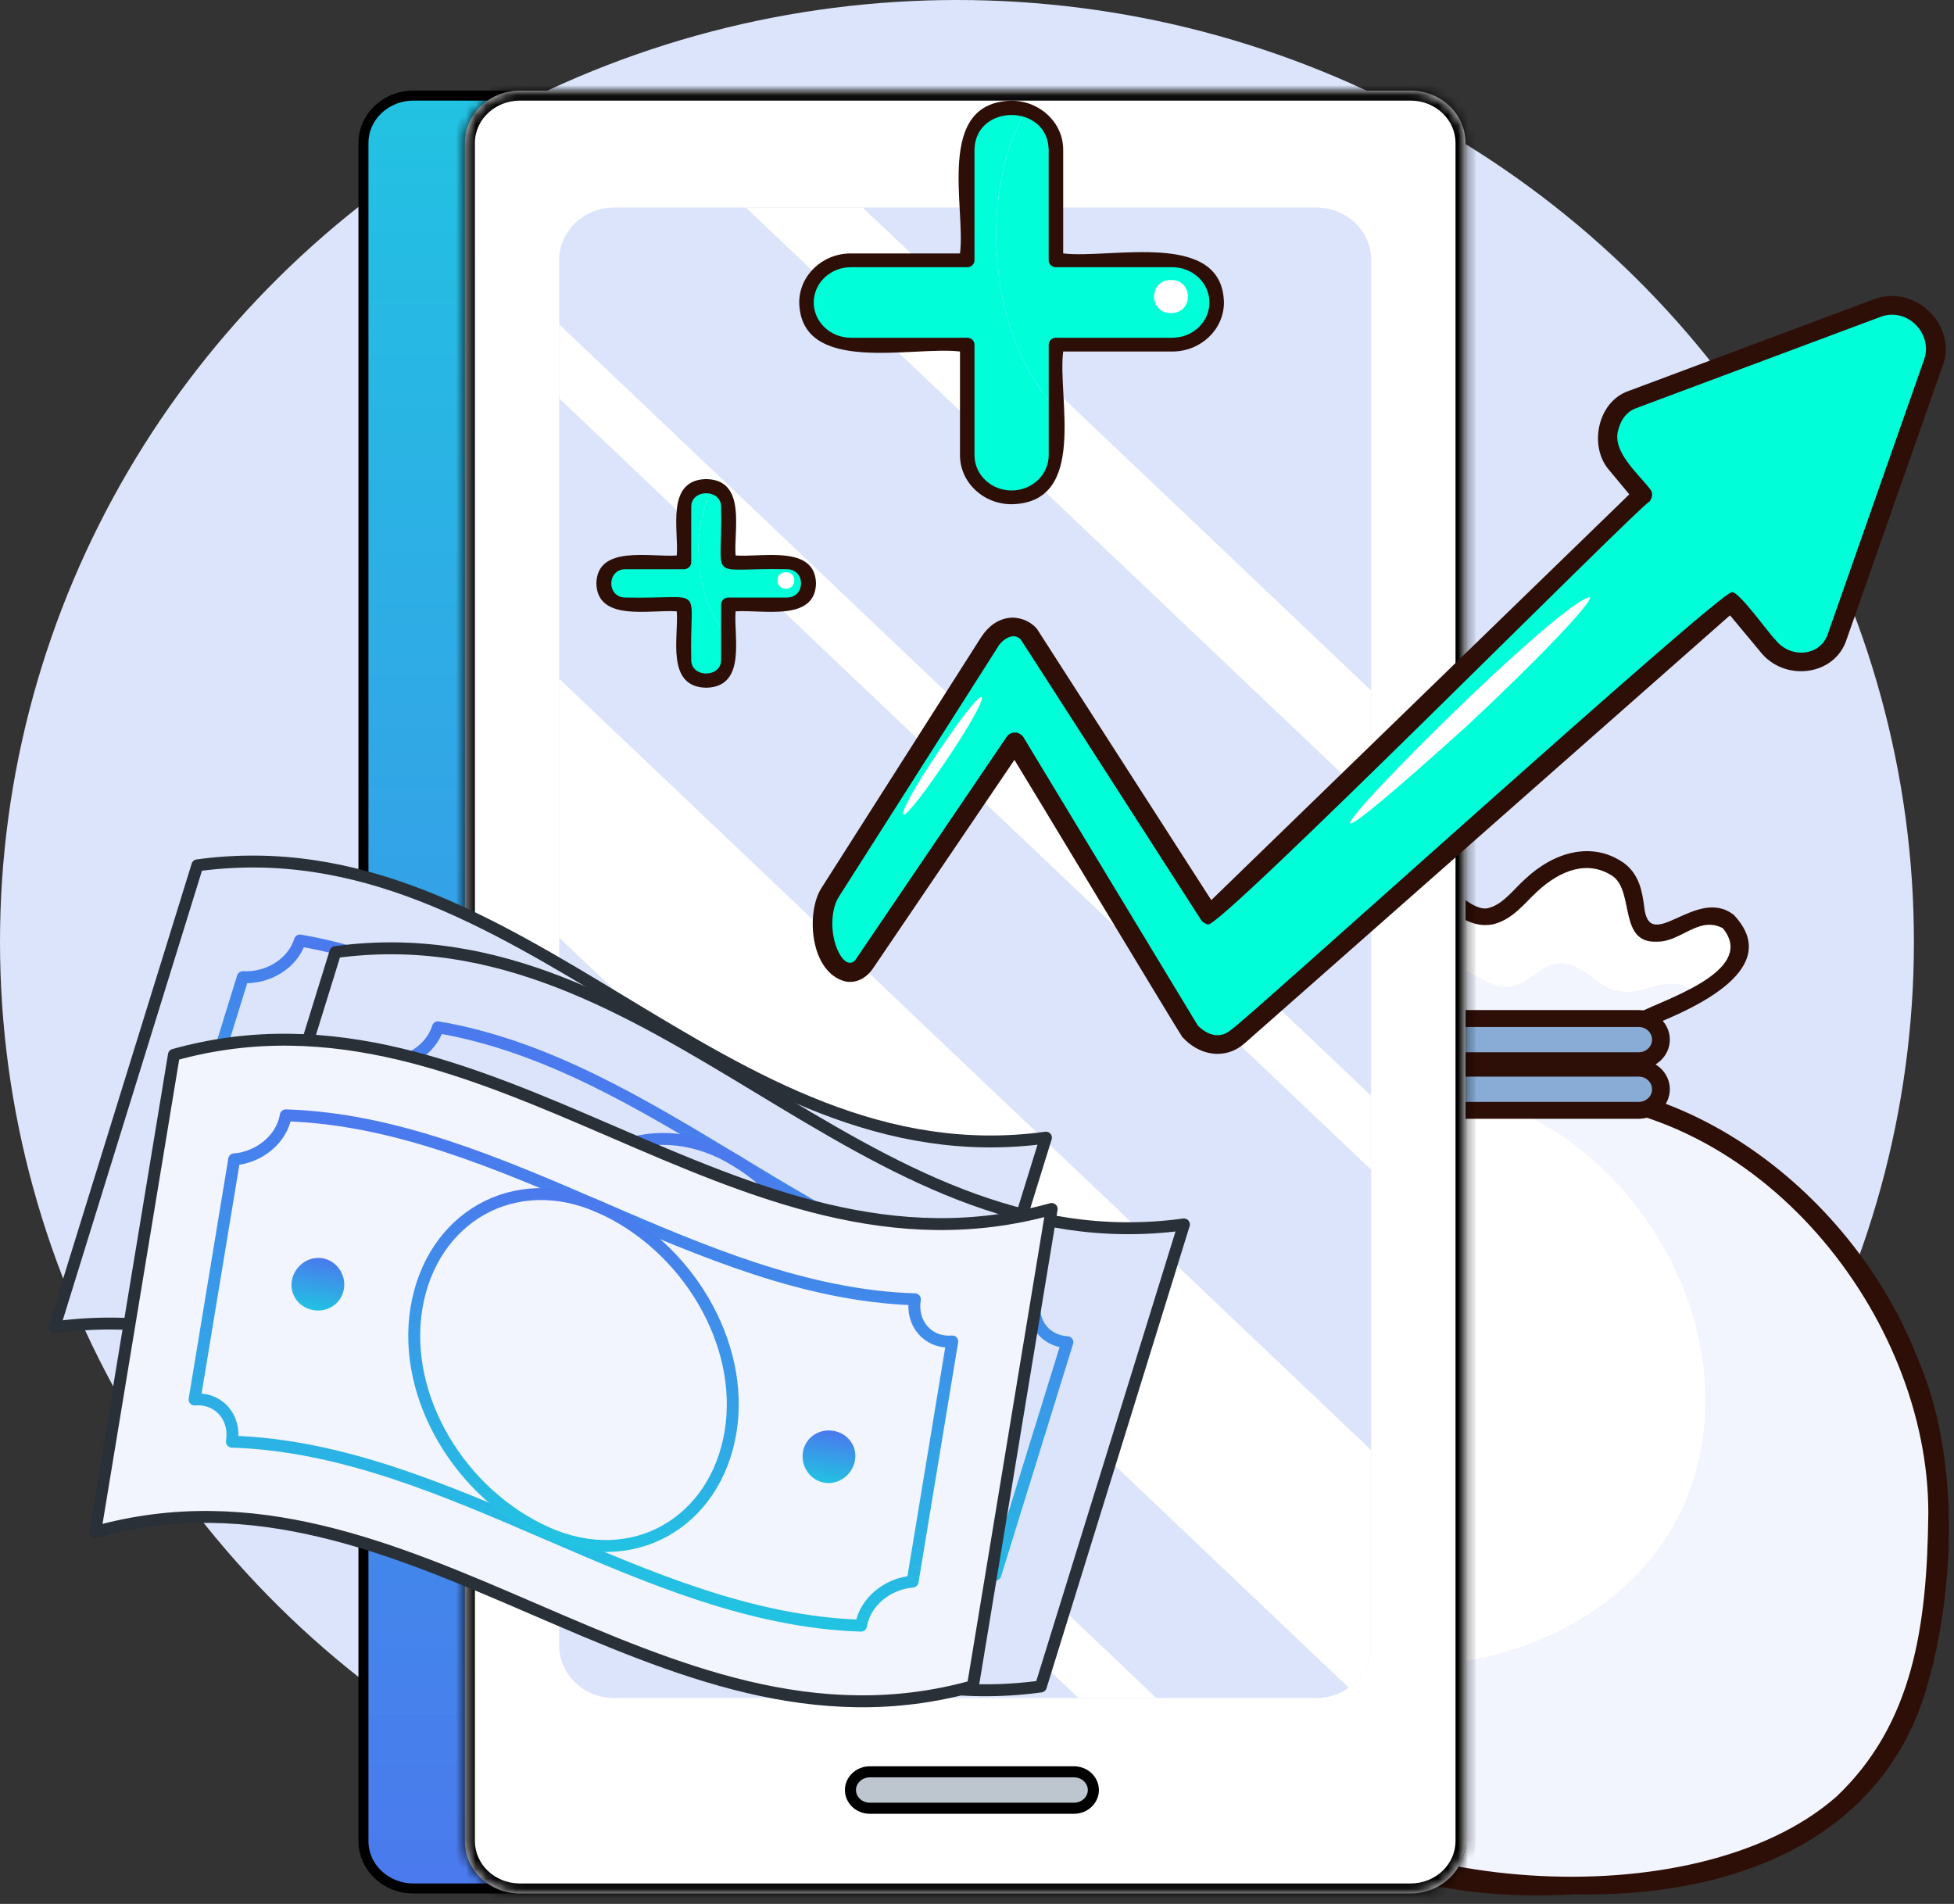
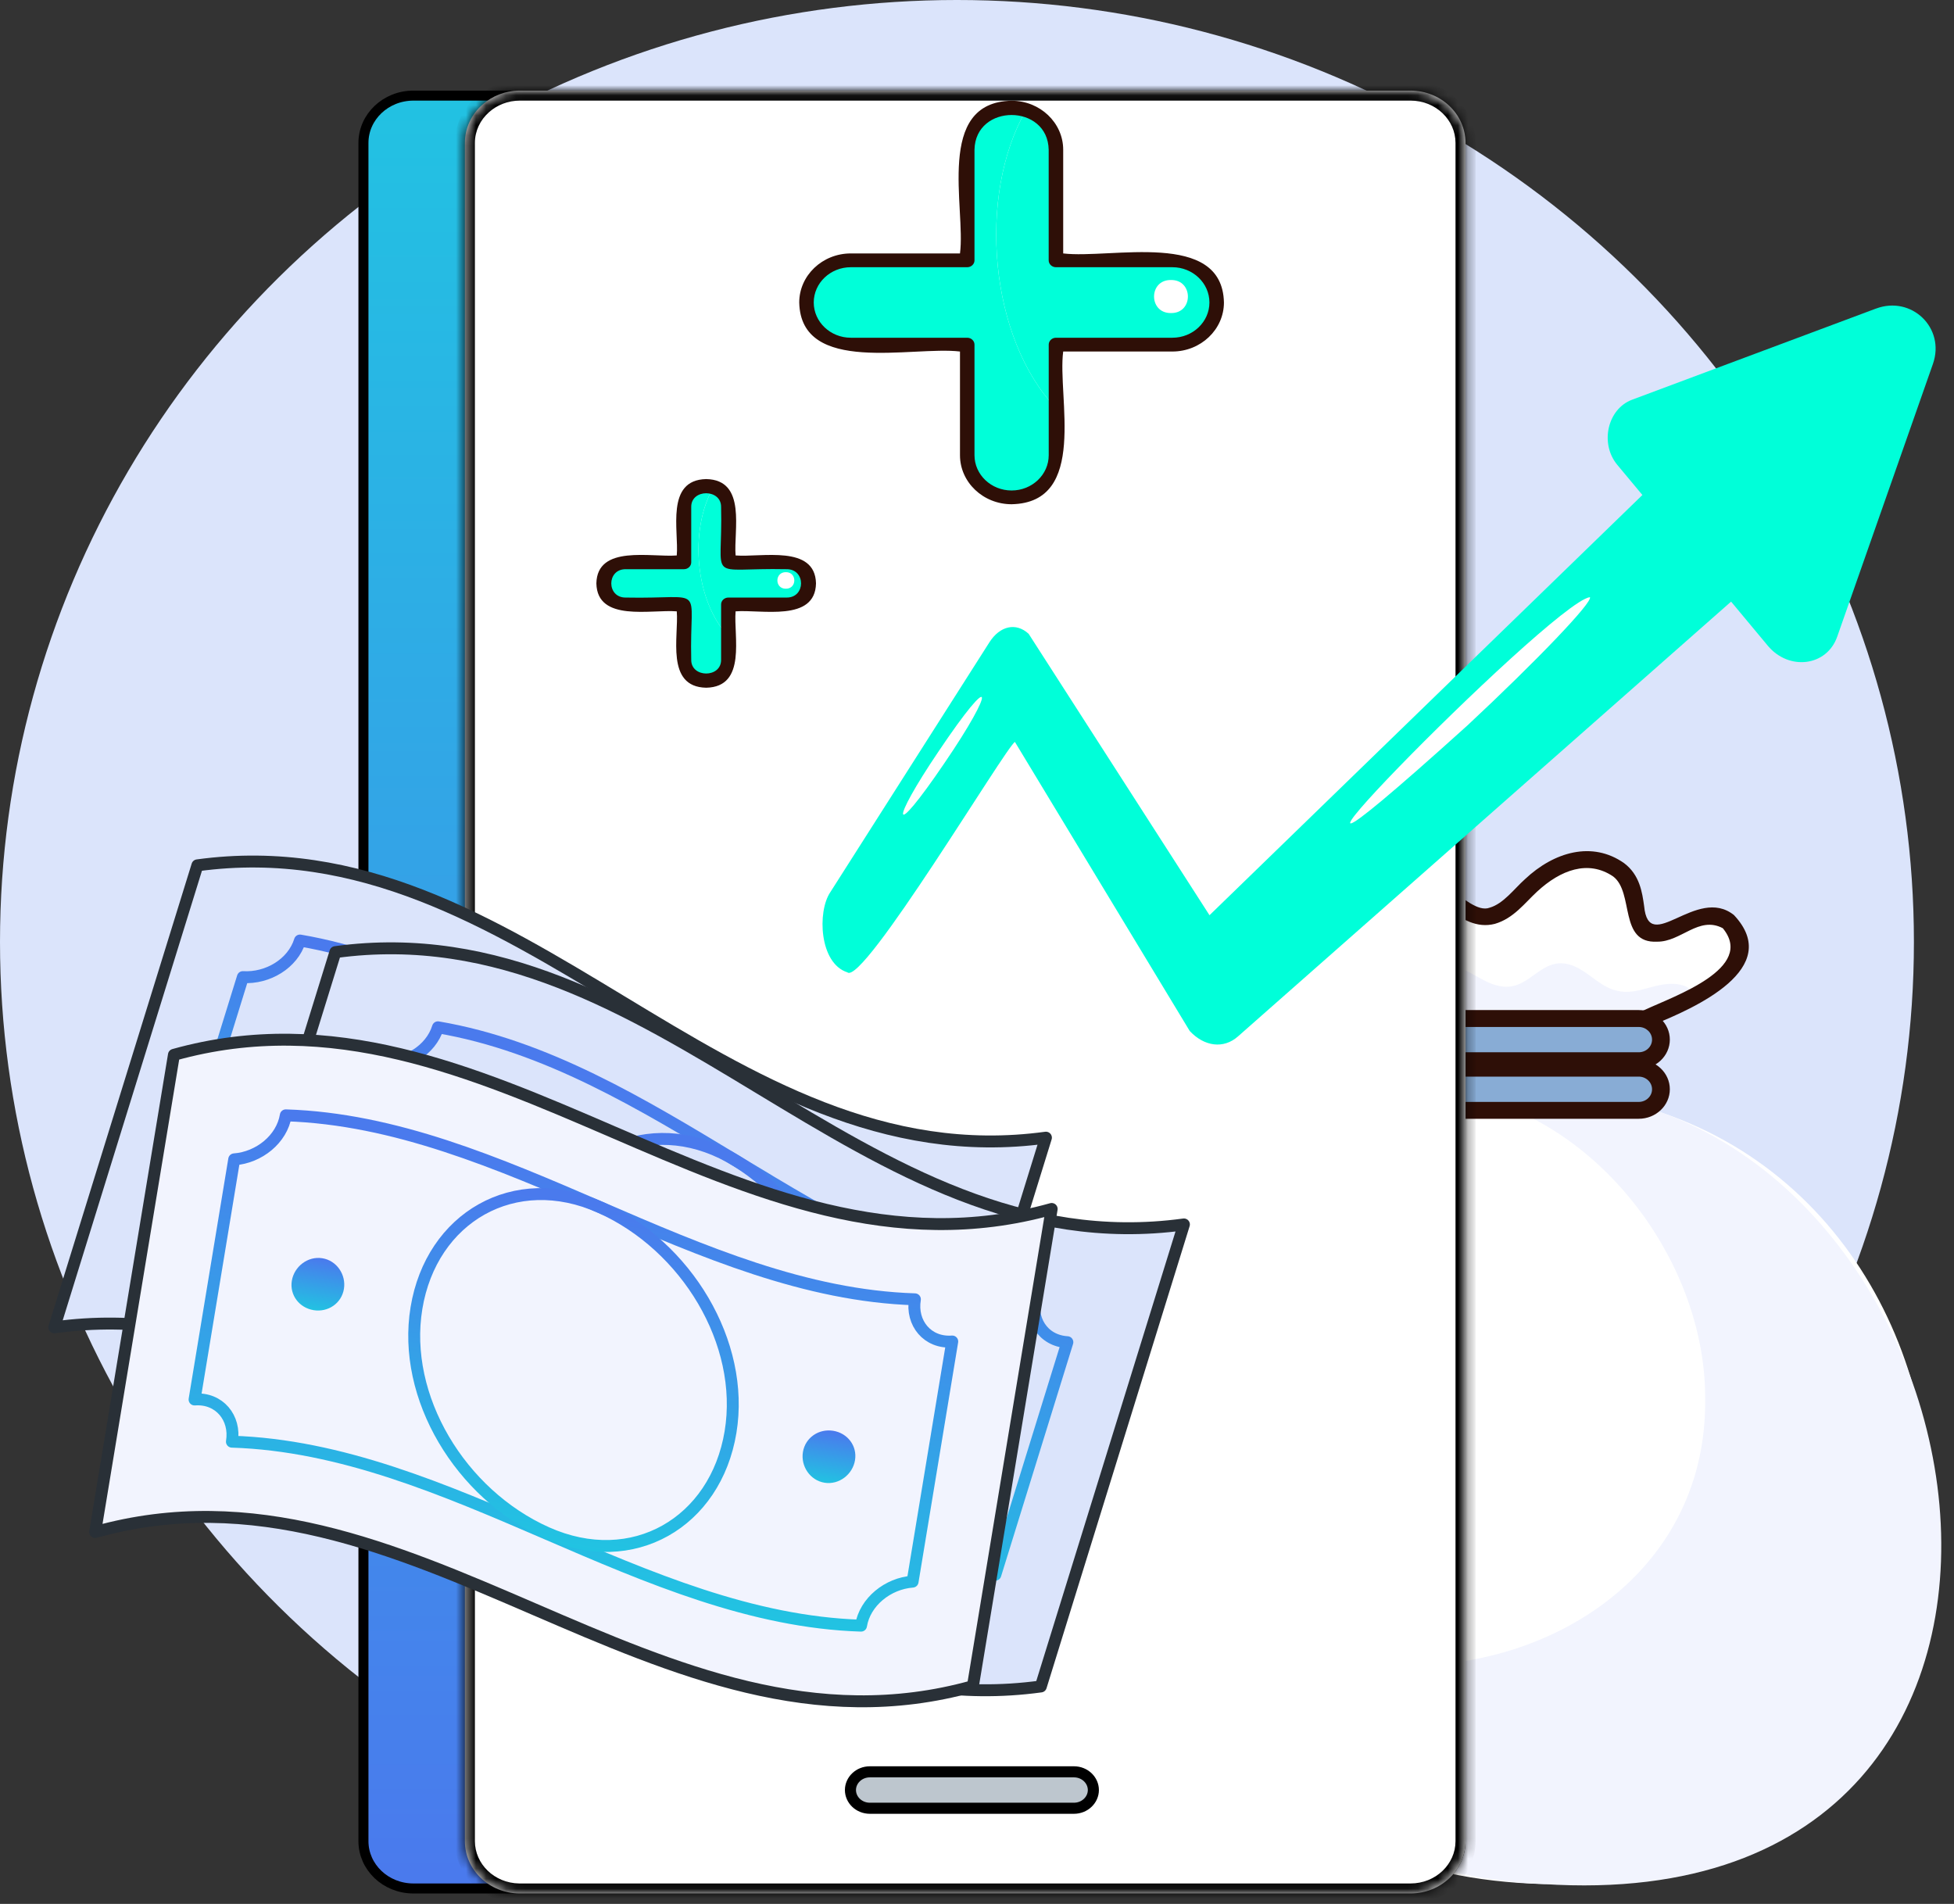
<svg xmlns="http://www.w3.org/2000/svg" width="195" height="190" viewBox="0 0 195 190" fill="none">
  <rect x="0" y="0" width="195" height="190" fill="#333333" stroke="none" />
  <ellipse cx="95.5" cy="94" rx="95.5" ry="94" fill="#DBE4FB" />
  <g clip-path="url(#clip0_44936_92682)">
    <path d="M154.013 108.855C104.426 112.303 99.772 186.594 154.013 188.017C207.641 187.846 203.242 111.113 154.013 108.855Z" fill="white" />
    <path d="M154.013 108.855C151.797 108.855 149.626 109.078 147.511 109.504C160.466 112.894 170.169 126.516 170.169 139.474C170.6 168.949 125.469 176.555 114.596 149.521C113.674 170.51 131.701 187.219 154.013 188.017C213.911 191.934 199.54 109.592 154.013 108.855Z" fill="#F2F4FE" />
-     <path d="M157.102 189.047C100.661 192.336 100.778 120.518 147.298 108.55C166.535 104.465 184.786 118.737 191.316 135.42C195.654 145.247 195.029 158.389 192.544 167.449C188.475 183.318 173.457 189.371 157.102 189.047ZM154.013 109.828C121.816 109.96 103.851 154.397 124.121 176.127C135.59 188.824 169.056 191.771 183.272 179.29C190.939 172.008 192.32 162.239 192.437 150.983C192.459 131.452 175.621 109.898 154.01 109.828H154.013Z" fill="#2E0F07" />
    <path d="M172.483 91.97C170.106 90.275 167.724 92.947 165.331 93.129C162.147 93.007 163.983 88.224 161.528 86.796C158.764 84.715 154.979 86.177 152.796 88.349C146.629 95.602 145.975 87.797 139.369 88.066C135.999 88.289 134.032 91.459 134.52 94.464C135.336 99.091 140.234 101.457 144.376 103.049C147.822 108.236 180.049 99.456 172.48 91.97H172.483Z" fill="white" />
    <path d="M167.38 98.215C164.826 97.906 162.998 99.863 160.319 98.477C159.012 97.8 157.994 96.605 156.556 96.237C153.776 95.527 152.739 98.676 150.07 98.463C147.827 98.287 146.335 96.115 143.917 96.449C141.587 96.771 142.141 100.198 138.965 100.421C140.665 101.533 142.493 102.315 144.378 103.046C147.841 107.287 165.086 102.118 169.149 99.35C168.816 98.627 168.144 98.305 167.38 98.215Z" fill="#F2F4FE" />
    <path d="M149.154 105.447C147.29 105.504 144.968 105.123 143.835 103.759C137.009 101.512 130.438 95.4 135.071 89.355C137.513 86.472 141.527 86.742 144.725 88.766C145.937 89.541 147.5 91.032 148.662 90.581C150.038 90.184 151.094 88.715 152.182 87.74C155.099 84.992 158.914 83.909 162.079 86.138C163.637 87.315 163.88 89.036 164.076 90.418C164.545 95.433 169.29 88.336 173.037 91.314C178.036 96.633 169.195 100.584 164.848 102.321C159.94 104.283 154.496 105.341 149.154 105.447ZM144.578 102.227C144.788 102.274 144.973 102.391 145.099 102.559C145.524 103.127 146.398 103.549 147.374 103.666C152.954 104.037 158.99 102.78 164.166 100.768C167.124 99.384 175.209 96.618 171.926 92.629C169.517 91.366 167.768 94 165.375 93.974C161.511 94.171 163.108 89.059 160.979 87.46C158.485 85.778 155.74 86.817 153.413 88.961C152.136 90.138 151.055 91.649 149.178 92.196C145.524 93.121 143.511 88.455 139.434 88.909C136.291 89.272 135.118 91.768 135.399 94.337C135.617 97.683 140.474 100.817 144.58 102.23L144.578 102.227Z" fill="#2E0F07" />
    <path d="M163.538 110.807H142.152C139.243 110.763 139.232 106.641 142.152 106.595H163.538C166.447 106.639 166.458 110.76 163.538 110.807Z" fill="#88ACD5" />
    <path d="M163.539 111.65H142.152C138.081 111.582 138.067 105.822 142.152 105.752H163.539C165.249 105.752 166.641 107.074 166.641 108.7C166.641 110.325 165.249 111.647 163.539 111.647V111.65ZM142.152 107.437C140.433 107.414 140.422 109.988 142.152 109.965H163.539C164.273 109.965 164.867 109.397 164.867 108.702C164.867 108.008 164.27 107.44 163.539 107.44H142.152V107.437Z" fill="#2E0F07" />
    <path d="M163.538 105.853H142.152C139.243 105.809 139.232 101.688 142.152 101.641H163.538C166.447 101.685 166.458 105.807 163.538 105.853Z" fill="#88ACD5" />
    <path d="M163.539 106.696H142.152C138.081 106.629 138.067 100.869 142.152 100.799H163.539C165.249 100.799 166.641 102.121 166.641 103.746C166.641 105.371 165.249 106.693 163.539 106.693V106.696ZM142.152 102.484C140.433 102.46 140.422 105.034 142.152 105.011H163.539C164.273 105.011 164.867 104.443 164.867 103.749C164.867 103.054 164.27 102.486 163.539 102.486H142.152V102.484Z" fill="#2E0F07" />
    <path d="M139.505 92.862C138.165 95.869 135.238 94.703 136.553 91.688C137.893 88.681 140.82 89.847 139.505 92.862Z" fill="white" />
    <path d="M144.324 113.402C147.082 115.523 132.425 129.448 130.195 126.825C127.437 124.704 142.095 110.782 144.324 113.402Z" fill="white" />
    <path d="M121.074 150.307C116.061 148.936 123.761 127.159 128.626 128.94C133.636 130.311 125.939 152.088 121.074 150.307Z" fill="white" />
  </g>
  <path d="M140.759 188.459H41.264C38.481 188.459 36.27 186.323 36.27 183.74L36.27 14.26C36.27 11.677 38.481 9.541 41.264 9.541H140.759C143.541 9.541 145.753 11.677 145.753 14.26L145.753 183.74C145.753 186.323 143.541 188.459 140.759 188.459Z" fill="url(#paint0_linear_44936_92682)" stroke="black" />
  <mask id="path-16-inside-1_44936_92682" fill="white">
    <path fill-rule="evenodd" clip-rule="evenodd" d="M146.253 183.74C146.253 186.623 143.793 188.959 140.759 188.959H51.891C51.862 188.959 51.833 188.959 51.804 188.959C48.809 188.917 46.393 186.596 46.393 183.74V14.26C46.393 12.752 47.066 11.396 48.141 10.445C49.123 9.574 50.441 9.041 51.891 9.041H140.759C143.793 9.041 146.253 11.377 146.253 14.26V183.74Z" />
  </mask>
  <path fill-rule="evenodd" clip-rule="evenodd" d="M146.253 183.74C146.253 186.623 143.793 188.959 140.759 188.959H51.891C51.862 188.959 51.833 188.959 51.804 188.959C48.809 188.917 46.393 186.596 46.393 183.74V14.26C46.393 12.752 47.066 11.396 48.141 10.445C49.123 9.574 50.441 9.041 51.891 9.041H140.759C143.793 9.041 146.253 11.377 146.253 14.26V183.74Z" fill="white" />
  <path d="M51.804 188.959L51.819 187.959L51.819 187.959L51.804 188.959ZM48.141 10.445L48.804 11.194L48.805 11.193L48.141 10.445ZM140.759 189.959C144.296 189.959 147.253 187.223 147.253 183.74H145.253C145.253 186.023 143.29 187.959 140.759 187.959V189.959ZM51.891 189.959H140.759V187.959H51.891V189.959ZM51.79 189.959C51.823 189.959 51.857 189.959 51.891 189.959V187.959C51.867 187.959 51.843 187.959 51.819 187.959L51.79 189.959ZM45.393 183.74C45.393 187.19 48.297 189.91 51.791 189.959L51.819 187.959C49.321 187.924 47.393 186.001 47.393 183.74H45.393ZM45.393 14.26V183.74H47.393V14.26H45.393ZM47.479 9.696C46.205 10.823 45.393 12.445 45.393 14.26H47.393C47.393 13.059 47.927 11.97 48.804 11.194L47.479 9.696ZM51.891 8.041C50.193 8.041 48.64 8.666 47.477 9.697L48.805 11.193C49.606 10.482 50.689 10.04 51.891 10.04V8.041ZM140.759 8.041H51.891V10.04H140.759V8.041ZM147.253 14.26C147.253 10.777 144.296 8.041 140.759 8.041V10.04C143.29 10.04 145.253 11.977 145.253 14.26H147.253ZM147.253 183.74V14.26H145.253V183.74H147.253Z" fill="black" mask="url(#path-16-inside-1_44936_92682)" />
-   <path d="M61.297 169.45H131.345C134.379 169.45 136.839 167.114 136.839 164.231L136.839 25.931C136.839 23.048 134.379 20.712 131.345 20.712H61.297C58.263 20.712 55.804 23.048 55.804 25.931L55.804 164.231C55.804 167.114 58.263 169.45 61.297 169.45Z" fill="#DBE4FB" />
  <path d="M86.09 20.715L136.839 68.923V79.995L74.439 20.715H86.09Z" fill="white" />
  <path d="M55.807 32.376L136.839 109.36V116.74L55.807 39.756V32.376Z" fill="white" />
  <path d="M55.807 67.738L136.839 144.721V164.234C136.839 165.957 135.956 167.477 134.604 168.428L55.807 93.571V67.738Z" fill="white" />
  <path d="M115.396 169.453H107.627L55.807 120.221V112.84L115.396 169.453Z" fill="white" />
  <path d="M84.87 178.635C84.87 177.657 85.714 176.817 86.813 176.817H107.17C108.271 176.817 109.113 177.659 109.113 178.635C109.113 179.611 108.268 180.454 107.17 180.454H86.813C85.712 180.454 84.87 179.612 84.87 178.635Z" fill="#BDC6CE" stroke="black" stroke-width="1.105" />
  <g clip-path="url(#clip1_44936_92682)">
    <path d="M187.225 30.79L162.875 39.889C160.411 40.81 159.636 44.271 161.398 46.39L163.904 49.398L120.703 91.334L102.655 63.252C101.396 62.09 99.784 62.454 98.737 64.1L82.85 89.052C81.555 90.981 81.757 96.132 84.559 97.032C86.107 98.411 100.403 74.501 101.284 74.042L118.728 102.885C120.189 104.453 122.115 104.691 123.537 103.435L172.754 60.037L176.416 64.436C178.514 66.96 182.302 66.512 183.346 63.533L192.897 36.319C194.159 32.72 190.754 29.474 187.222 30.793L187.225 30.79Z" fill="#00FFD9" />
    <path d="M94.254 76.147C88.83 84.145 88.86 82.092 93.641 75.02C99.31 66.572 99.365 68.663 94.254 76.147Z" fill="white" />
    <path d="M146.445 72.391C115.725 100.124 154.731 60.123 158.664 59.593C158.996 60.054 153.318 65.979 146.445 72.391Z" fill="white" />
-     <path d="M121.503 105.17C120.217 105.164 118.997 104.571 117.995 103.498C117.868 103.404 101.345 75.969 101.236 75.832L87.136 96.622C86.433 97.657 85.428 98.139 84.371 97.947C80.801 97.035 80.399 90.999 82.008 88.57L97.894 63.616C98.613 62.489 99.603 61.795 100.684 61.663C101.674 61.537 102.791 61.935 103.488 62.764L120.881 89.826L162.597 49.332L160.629 46.966C158.522 44.623 159.376 40.11 162.515 39.02L186.866 29.921C191.128 28.212 195.454 32.562 193.83 36.611L184.279 63.825C183.09 67.501 178.006 68.066 175.649 65.012L172.646 61.405L124.207 104.118C123.422 104.809 122.493 105.17 121.503 105.17ZM119.528 102.331C120.518 103.352 121.801 103.696 122.873 102.75C123.609 102.5 171.861 58.787 172.833 59.105C173.448 58.867 176.787 63.564 177.188 63.854C178.649 65.738 181.671 65.54 182.42 63.231L191.97 36.018C193.015 33.423 190.37 30.538 187.584 31.653C187.548 31.668 163.228 40.752 163.198 40.764C162.407 41.071 161.797 41.799 161.546 42.737C160.722 44.985 163.493 47.25 164.695 48.842C165.178 49.444 164.523 50.207 164.592 50.058C162.902 51.167 121.729 92.69 120.564 92.249C120.147 92.22 119.788 91.741 119.86 91.804C119.468 91.208 101.921 63.854 101.855 63.811C100.986 62.913 99.751 64.163 99.573 64.582C99.244 65.121 83.674 89.536 83.668 89.567C82.88 90.878 82.847 93.284 83.659 94.959C84.371 96.412 85.144 96.26 85.494 95.601C85.826 95.125 100.442 73.552 100.478 73.506C100.672 73.239 101.001 73.087 101.342 73.105C101.804 73.079 102.217 73.644 102.142 73.581C102.483 74.145 119.528 102.328 119.528 102.328V102.331Z" fill="#2E0F07" />
  </g>
  <g clip-path="url(#clip2_44936_92682)">
    <path d="M72.686 65.838L72.686 63.489C69.38 60.029 68.736 52.892 71.198 48.614C69.8 48.126 68.233 49.178 68.262 50.598L68.262 56.115L62.455 56.115C61.231 56.115 60.242 57.057 60.242 58.217C60.242 59.376 61.234 60.318 62.455 60.318L68.262 60.318L68.262 65.835C68.272 68.583 72.675 68.583 72.689 65.835L72.686 65.838Z" fill="#00FFD9" />
    <path d="M72.686 63.489L72.686 60.321L78.493 60.321C79.716 60.321 80.705 59.379 80.705 58.22C80.705 57.061 79.713 56.118 78.493 56.118L72.686 56.118L72.686 50.602C72.686 49.683 72.063 48.903 71.198 48.617C68.736 52.896 69.38 60.032 72.686 63.492L72.686 63.489Z" fill="#00FFD9" />
    <path d="M78.424 58.75C77.298 58.767 77.298 57.085 78.424 57.099C79.55 57.082 79.55 58.763 78.424 58.75Z" fill="white" />
    <path d="M59.515 58.22C59.594 54.337 64.967 55.634 67.538 55.431C67.755 52.982 66.386 47.892 70.474 47.809C74.561 47.885 73.196 52.989 73.41 55.431C75.987 55.637 81.346 54.337 81.433 58.22C81.353 62.103 75.98 60.806 73.41 61.009C73.193 63.458 74.561 68.548 70.474 68.631C66.386 68.555 67.751 63.451 67.538 61.009C64.96 60.803 59.602 62.103 59.515 58.22ZM71.962 50.598C71.987 48.769 68.957 48.762 68.982 50.598L68.982 56.115C68.982 56.493 68.656 56.803 68.258 56.803L62.451 56.803C60.525 56.779 60.518 59.658 62.451 59.633C70.626 59.802 68.79 58.12 68.982 65.838C68.957 67.668 71.987 67.675 71.962 65.838L71.962 60.321C71.962 59.943 72.287 59.633 72.686 59.633L78.493 59.633C80.419 59.658 80.426 56.779 78.493 56.803C70.318 56.634 72.153 58.316 71.962 50.598Z" fill="#2E0F07" />
    <path d="M105.378 45.426L105.378 40.724C98.767 33.804 97.474 19.527 102.402 10.974C99.61 9.997 96.471 12.105 96.526 14.943L96.526 25.98L84.908 25.98C82.464 25.98 80.484 27.861 80.484 30.182C80.484 32.504 82.464 34.389 84.908 34.389L96.526 34.389L96.526 45.426C96.624 50.953 105.28 50.953 105.378 45.426Z" fill="#00FFD9" />
    <path d="M105.378 40.724L105.378 34.389L116.995 34.389C119.439 34.389 121.423 32.507 121.423 30.182C121.423 27.857 119.443 25.98 116.995 25.98L105.378 25.98L105.378 14.943C105.378 13.103 104.132 11.545 102.402 10.974C97.478 19.527 98.77 33.804 105.378 40.724Z" fill="#00FFD9" />
    <path d="M116.858 31.241C114.606 31.272 114.606 27.909 116.858 27.943C119.11 27.912 119.11 31.276 116.858 31.241Z" fill="white" />
    <path d="M79.76 30.186C79.76 27.489 82.07 25.291 84.908 25.291L95.802 25.291C96.403 20.769 93.278 10.203 100.95 10.052C103.788 10.052 106.102 12.246 106.102 14.943L106.102 25.291C110.862 25.862 121.984 22.894 122.143 30.186C122.143 32.882 119.834 35.08 116.995 35.08L106.102 35.08C105.501 39.603 108.625 50.168 100.953 50.32C98.115 50.32 95.802 48.125 95.802 45.429L95.802 35.08C91.041 34.509 79.919 37.477 79.76 30.186ZM104.653 14.943C104.57 10.33 97.337 10.313 97.25 14.943L97.25 25.979C97.25 26.358 96.924 26.667 96.526 26.667L84.908 26.667C82.866 26.667 81.208 28.246 81.208 30.186C81.208 32.125 82.87 33.704 84.908 33.704L96.526 33.704C96.924 33.704 97.25 34.014 97.25 34.392L97.25 45.429C97.25 47.369 98.912 48.947 100.953 48.947C102.995 48.947 104.657 47.369 104.657 45.429L104.657 34.392C104.657 34.014 104.983 33.704 105.381 33.704L116.995 33.704C119.037 33.704 120.695 32.125 120.695 30.186C120.695 28.246 119.034 26.667 116.995 26.667L105.378 26.667C104.979 26.667 104.653 26.358 104.653 25.979L104.653 14.943Z" fill="#2E0F07" />
  </g>
  <path d="M49.166 124.042C48.615 125.822 50.22 128.489 52.728 130.009C55.238 131.533 57.739 131.308 58.292 129.521C58.958 127.371 57.699 125.302 54.9 122.996C52.788 121.251 50.713 119.046 51.264 117.268C51.816 115.484 54.315 115.256 56.825 116.779C59.335 118.303 60.941 120.967 60.39 122.748" stroke="url(#paint1_linear_44936_92682)" stroke-width="1.189" stroke-linecap="round" stroke-linejoin="round" />
  <path d="M56.824 116.782C57.099 115.893 57.375 115.004 57.65 114.115" stroke="url(#paint2_linear_44936_92682)" stroke-width="1.189" stroke-linecap="round" stroke-linejoin="round" />
  <path d="M51.833 132.898C52.108 132.009 52.384 131.12 52.659 130.231" stroke="url(#paint3_linear_44936_92682)" stroke-width="1.189" stroke-linecap="round" stroke-linejoin="round" />
  <path d="M90.1 159.64C57.695 164.075 37.824 128.028 5.419 132.463L19.699 86.355C52.103 81.92 71.975 117.967 104.379 113.532L90.101 159.637L90.1 159.64Z" fill="#DBE4FB" stroke="#293037" stroke-width="1.189" stroke-linecap="round" stroke-linejoin="round" />
  <path d="M17.052 120.71C19.447 112.975 21.843 105.241 24.237 97.509C26.713 97.662 29.221 96.165 29.935 93.859C51.46 97.52 68.104 116.942 89.629 120.603C88.918 122.898 90.272 125.129 92.747 125.282L85.562 148.484C83.087 148.331 80.578 149.828 79.864 152.134C58.339 148.473 41.695 129.051 20.171 125.389C20.881 123.095 19.527 120.863 17.052 120.71Z" stroke="url(#paint4_linear_44936_92682)" stroke-width="1.189" stroke-linecap="round" stroke-linejoin="round" />
  <path d="M40.234 114.685C42.941 105.945 51.799 102.262 59.782 107.233C67.764 112.203 72.266 122.596 69.595 131.22C66.889 139.959 58.03 143.645 50.045 138.671C42.063 133.7 37.561 123.307 40.234 114.685Z" stroke="url(#paint5_linear_44936_92682)" stroke-width="1.189" stroke-linecap="round" stroke-linejoin="round" />
  <path d="M28.282 110.297C28.712 108.912 30.206 108.062 31.598 108.483C32.988 108.901 33.749 110.431 33.32 111.816C32.89 113.204 31.436 113.924 30.044 113.502C28.655 113.079 27.853 111.682 28.282 110.297Z" fill="url(#paint6_linear_44936_92682)" />
  <path d="M76.482 134.178C76.912 132.79 78.367 132.07 79.759 132.492C81.148 132.912 81.949 134.312 81.52 135.697C81.091 137.082 79.596 137.932 78.204 137.511C76.815 137.09 76.053 135.563 76.482 134.178Z" fill="url(#paint7_linear_44936_92682)" />
  <path d="M62.936 132.702C62.385 134.483 63.99 137.15 66.498 138.67C69.008 140.194 71.509 139.969 72.062 138.182C72.728 136.032 71.469 133.963 68.67 131.657C66.558 129.911 64.484 127.706 65.034 125.929C65.587 124.145 68.085 123.916 70.595 125.44C73.105 126.964 74.711 129.628 74.16 131.408" stroke="url(#paint8_linear_44936_92682)" stroke-width="1.189" stroke-linecap="round" stroke-linejoin="round" />
  <path d="M70.594 125.443C70.87 124.554 71.145 123.665 71.42 122.776" stroke="url(#paint9_linear_44936_92682)" stroke-width="1.189" stroke-linecap="round" stroke-linejoin="round" />
  <path d="M65.603 141.559C65.879 140.67 66.154 139.781 66.429 138.892" stroke="url(#paint10_linear_44936_92682)" stroke-width="1.189" stroke-linecap="round" stroke-linejoin="round" />
  <path d="M103.87 168.3C71.466 172.735 51.594 136.688 19.19 141.123L33.469 95.015C65.874 90.58 85.745 126.626 118.15 122.191L103.871 168.297L103.87 168.3Z" fill="#DBE4FB" stroke="#293037" stroke-width="1.189" stroke-linecap="round" stroke-linejoin="round" />
  <path d="M30.822 129.37C33.218 121.636 35.613 113.901 38.007 106.169C40.483 106.322 42.991 104.825 43.706 102.519C65.23 106.18 81.874 125.602 103.399 129.263C102.688 131.558 104.042 133.79 106.518 133.943L99.332 157.144C96.857 156.991 94.348 158.488 93.634 160.794C72.109 157.133 55.466 137.711 33.941 134.049C34.651 131.755 33.298 129.523 30.822 129.37Z" stroke="url(#paint11_linear_44936_92682)" stroke-width="1.189" stroke-linecap="round" stroke-linejoin="round" />
  <path d="M54.005 123.345C56.711 114.606 65.569 110.922 73.552 115.893C81.534 120.863 86.036 131.256 83.366 139.88C80.659 148.619 71.8 152.306 63.816 147.331C55.833 142.36 51.331 131.968 54.005 123.345Z" stroke="url(#paint12_linear_44936_92682)" stroke-width="1.189" stroke-linecap="round" stroke-linejoin="round" />
  <path d="M42.053 118.957C42.482 117.572 43.976 116.722 45.368 117.144C46.758 117.561 47.519 119.091 47.09 120.476C46.66 121.864 45.206 122.584 43.814 122.162C42.426 121.739 41.624 120.342 42.053 118.957Z" fill="url(#paint13_linear_44936_92682)" />
  <path d="M90.253 142.838C90.683 141.45 92.137 140.73 93.529 141.151C94.918 141.572 95.719 142.971 95.29 144.357C94.861 145.742 93.367 146.592 91.975 146.17C90.585 145.75 89.824 144.223 90.253 142.838Z" fill="url(#paint14_linear_44936_92682)" />
-   <path d="M51.686 138.585C51.382 140.424 53.336 142.847 56.028 144.011C58.722 145.179 61.169 144.615 61.473 142.77C61.84 140.549 60.311 138.67 57.224 136.767C54.893 135.326 52.538 133.425 52.841 131.588C53.145 129.746 55.589 129.179 58.283 130.346C60.978 131.514 62.932 133.934 62.628 135.773" stroke="url(#paint15_linear_44936_92682)" stroke-width="1.189" stroke-linecap="round" stroke-linejoin="round" />
  <path d="M58.283 130.349C58.435 129.431 58.586 128.513 58.738 127.595" stroke="url(#paint16_linear_44936_92682)" stroke-width="1.189" stroke-linecap="round" stroke-linejoin="round" />
  <path d="M55.535 146.995C55.687 146.077 55.838 145.159 55.99 144.241" stroke="url(#paint17_linear_44936_92682)" stroke-width="1.189" stroke-linecap="round" stroke-linejoin="round" />
  <path d="M97.09 168.271C65.592 177.081 40.993 144.079 9.495 152.889L17.357 105.265C48.855 96.455 73.454 129.457 104.952 120.647L97.09 168.268L97.09 168.271Z" fill="#F2F4FE" stroke="#293037" stroke-width="1.189" stroke-linecap="round" stroke-linejoin="round" />
  <path d="M19.417 139.661C20.736 131.672 22.055 123.683 23.373 115.696C25.846 115.511 28.128 113.686 28.521 111.304C50.344 111.997 69.479 128.97 91.302 129.663C90.911 132.033 92.556 134.059 95.03 133.874L91.073 157.838C88.6 158.024 86.319 159.849 85.926 162.231C64.103 161.537 44.968 144.564 23.145 143.871C23.536 141.501 21.89 139.475 19.417 139.661Z" stroke="url(#paint18_linear_44936_92682)" stroke-width="1.189" stroke-linecap="round" stroke-linejoin="round" />
  <path d="M41.562 130.531C43.052 121.505 51.326 116.648 59.911 120.485C68.497 124.321 74.373 134.003 72.903 142.91C71.413 151.937 63.139 156.797 54.551 152.957C45.965 149.12 40.089 139.438 41.562 130.531Z" stroke="url(#paint19_linear_44936_92682)" stroke-width="1.189" stroke-linecap="round" stroke-linejoin="round" />
  <path d="M29.124 127.813C29.36 126.382 30.725 125.336 32.161 125.564C33.595 125.789 34.557 127.2 34.321 128.631C34.084 130.065 32.742 130.976 31.305 130.748C29.872 130.518 28.887 129.244 29.124 127.813Z" fill="url(#paint20_linear_44936_92682)" />
  <path d="M80.129 144.901C80.365 143.467 81.708 142.556 83.144 142.784C84.578 143.011 85.562 144.289 85.326 145.72C85.09 147.15 83.725 148.196 82.289 147.968C80.855 147.74 79.892 146.332 80.129 144.901Z" fill="url(#paint21_linear_44936_92682)" />
  <defs>
    <linearGradient id="paint0_linear_44936_92682" x1="121.31" y1="187.181" x2="121.31" y2="-140.796" gradientUnits="userSpaceOnUse">
      <stop stop-color="#4A7AED" />
      <stop offset="1" stop-color="#00FFD9" />
    </linearGradient>
    <linearGradient id="paint1_linear_44936_92682" x1="54.146" y1="115.851" x2="46.422" y2="140.791" gradientUnits="userSpaceOnUse">
      <stop stop-color="#4A7AED" />
      <stop offset="1" stop-color="#00FFD9" />
    </linearGradient>
    <linearGradient id="paint2_linear_44936_92682" x1="57.857" y1="114.208" x2="56.352" y2="119.07" gradientUnits="userSpaceOnUse">
      <stop stop-color="#4A7AED" />
      <stop offset="1" stop-color="#00FFD9" />
    </linearGradient>
    <linearGradient id="paint3_linear_44936_92682" x1="52.867" y1="130.324" x2="51.361" y2="135.185" gradientUnits="userSpaceOnUse">
      <stop stop-color="#4A7AED" />
      <stop offset="1" stop-color="#00FFD9" />
    </linearGradient>
    <linearGradient id="paint4_linear_44936_92682" x1="41.648" y1="97.499" x2="19.163" y2="170.106" gradientUnits="userSpaceOnUse">
      <stop stop-color="#4A7AED" />
      <stop offset="1" stop-color="#00FFD9" />
    </linearGradient>
    <linearGradient id="paint5_linear_44936_92682" x1="51.208" y1="104.387" x2="32.901" y2="163.5" gradientUnits="userSpaceOnUse">
      <stop stop-color="#4A7AED" />
      <stop offset="1" stop-color="#00FFD9" />
    </linearGradient>
    <linearGradient id="paint6_linear_44936_92682" x1="30.204" y1="108.106" x2="27.371" y2="117.255" gradientUnits="userSpaceOnUse">
      <stop stop-color="#4A7AED" />
      <stop offset="1" stop-color="#00FFD9" />
    </linearGradient>
    <linearGradient id="paint7_linear_44936_92682" x1="78.365" y1="132.114" x2="75.532" y2="141.264" gradientUnits="userSpaceOnUse">
      <stop stop-color="#4A7AED" />
      <stop offset="1" stop-color="#00FFD9" />
    </linearGradient>
    <linearGradient id="paint8_linear_44936_92682" x1="67.916" y1="124.511" x2="60.193" y2="149.452" gradientUnits="userSpaceOnUse">
      <stop stop-color="#4A7AED" />
      <stop offset="1" stop-color="#00FFD9" />
    </linearGradient>
    <linearGradient id="paint9_linear_44936_92682" x1="71.628" y1="122.87" x2="70.122" y2="127.731" gradientUnits="userSpaceOnUse">
      <stop stop-color="#4A7AED" />
      <stop offset="1" stop-color="#00FFD9" />
    </linearGradient>
    <linearGradient id="paint10_linear_44936_92682" x1="66.637" y1="138.985" x2="65.131" y2="143.847" gradientUnits="userSpaceOnUse">
      <stop stop-color="#4A7AED" />
      <stop offset="1" stop-color="#00FFD9" />
    </linearGradient>
    <linearGradient id="paint11_linear_44936_92682" x1="55.419" y1="106.159" x2="32.933" y2="178.766" gradientUnits="userSpaceOnUse">
      <stop stop-color="#4A7AED" />
      <stop offset="1" stop-color="#00FFD9" />
    </linearGradient>
    <linearGradient id="paint12_linear_44936_92682" x1="64.978" y1="113.047" x2="46.672" y2="172.16" gradientUnits="userSpaceOnUse">
      <stop stop-color="#4A7AED" />
      <stop offset="1" stop-color="#00FFD9" />
    </linearGradient>
    <linearGradient id="paint13_linear_44936_92682" x1="43.975" y1="116.766" x2="41.141" y2="125.916" gradientUnits="userSpaceOnUse">
      <stop stop-color="#4A7AED" />
      <stop offset="1" stop-color="#00FFD9" />
    </linearGradient>
    <linearGradient id="paint14_linear_44936_92682" x1="92.135" y1="140.774" x2="89.302" y2="149.923" gradientUnits="userSpaceOnUse">
      <stop stop-color="#4A7AED" />
      <stop offset="1" stop-color="#00FFD9" />
    </linearGradient>
    <linearGradient id="paint15_linear_44936_92682" x1="55.503" y1="129.791" x2="51.251" y2="155.552" gradientUnits="userSpaceOnUse">
      <stop stop-color="#4A7AED" />
      <stop offset="1" stop-color="#00FFD9" />
    </linearGradient>
    <linearGradient id="paint16_linear_44936_92682" x1="58.956" y1="127.659" x2="58.127" y2="132.68" gradientUnits="userSpaceOnUse">
      <stop stop-color="#4A7AED" />
      <stop offset="1" stop-color="#00FFD9" />
    </linearGradient>
    <linearGradient id="paint17_linear_44936_92682" x1="56.208" y1="144.305" x2="55.379" y2="149.326" gradientUnits="userSpaceOnUse">
      <stop stop-color="#4A7AED" />
      <stop offset="1" stop-color="#00FFD9" />
    </linearGradient>
    <linearGradient id="paint18_linear_44936_92682" x1="40.621" y1="113.314" x2="28.241" y2="188.307" gradientUnits="userSpaceOnUse">
      <stop stop-color="#4A7AED" />
      <stop offset="1" stop-color="#00FFD9" />
    </linearGradient>
    <linearGradient id="paint19_linear_44936_92682" x1="51.03" y1="118.834" x2="40.951" y2="179.891" gradientUnits="userSpaceOnUse">
      <stop stop-color="#4A7AED" />
      <stop offset="1" stop-color="#00FFD9" />
    </linearGradient>
    <linearGradient id="paint20_linear_44936_92682" x1="30.729" y1="125.38" x2="29.169" y2="134.831" gradientUnits="userSpaceOnUse">
      <stop stop-color="#4A7AED" />
      <stop offset="1" stop-color="#00FFD9" />
    </linearGradient>
    <linearGradient id="paint21_linear_44936_92682" x1="81.712" y1="142.6" x2="80.152" y2="152.05" gradientUnits="userSpaceOnUse">
      <stop stop-color="#4A7AED" />
      <stop offset="1" stop-color="#00FFD9" />
    </linearGradient>
    <clipPath id="clip0_44936_92682">
      <rect width="80.99" height="104.215" fill="white" transform="translate(113.505 84.94)" />
    </clipPath>
    <clipPath id="clip1_44936_92682">
      <rect width="113.071" height="75.627" fill="white" transform="translate(81.109 29.543)" />
    </clipPath>
    <clipPath id="clip2_44936_92682">
      <rect width="58.813" height="62.632" fill="white" transform="translate(122.143 10.052) rotate(90)" />
    </clipPath>
  </defs>
</svg>